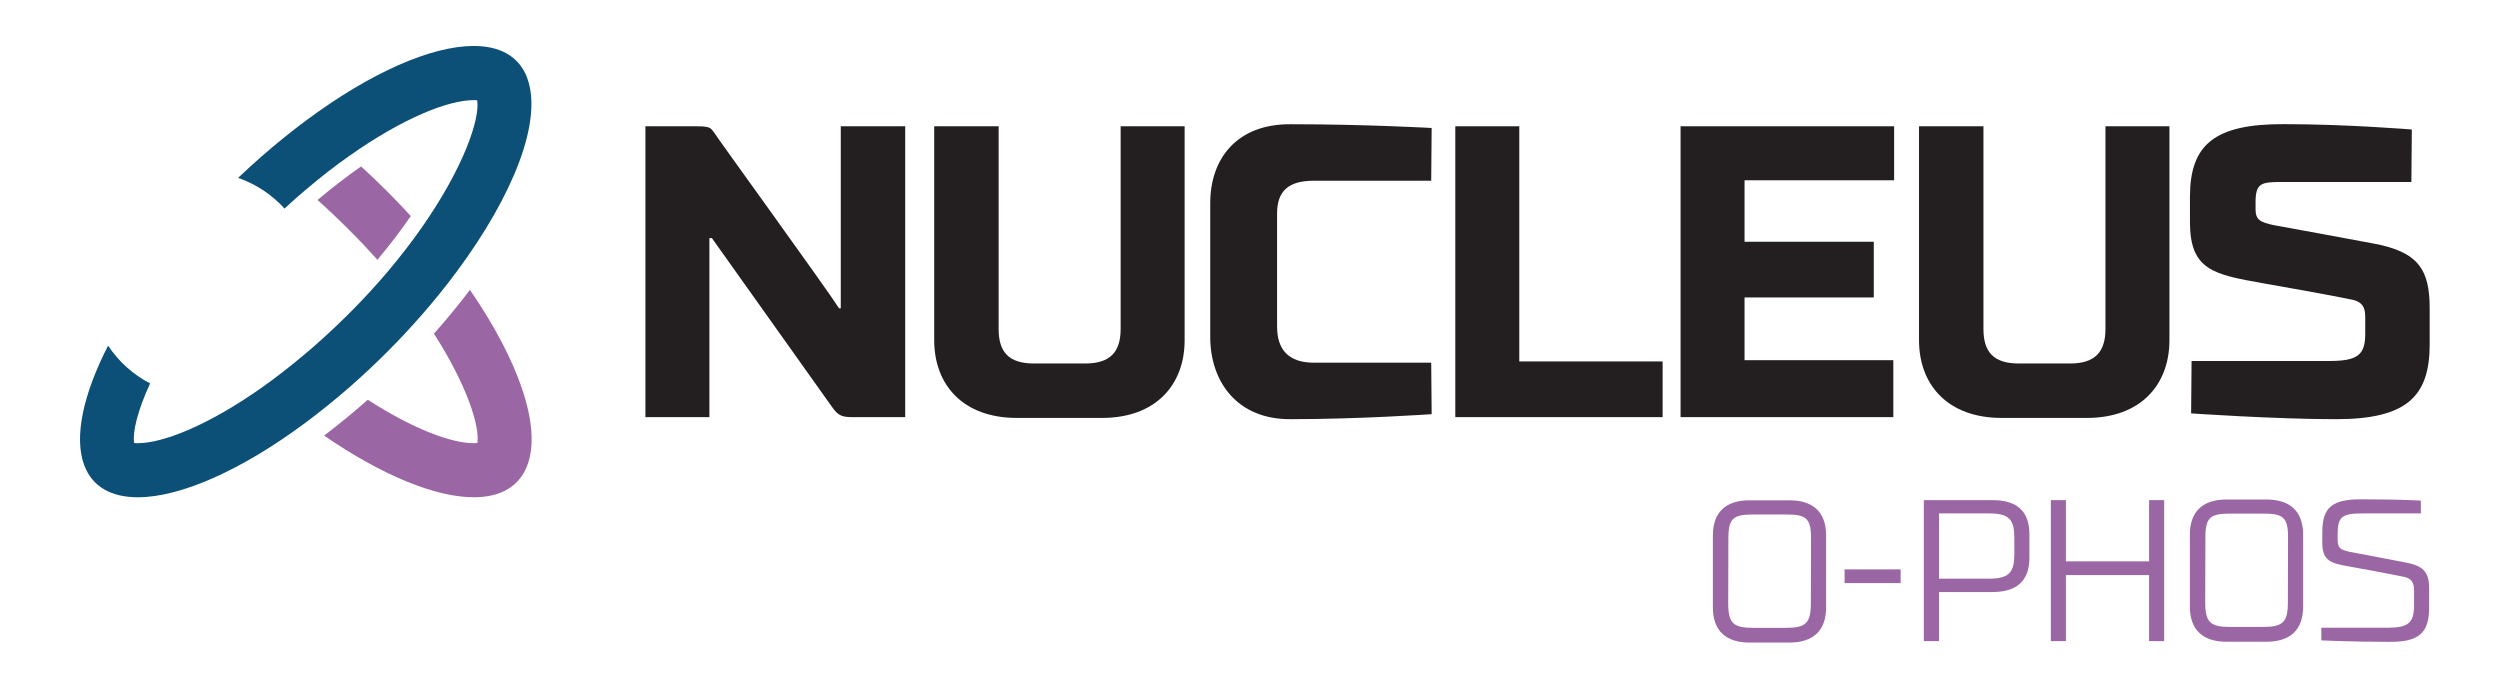
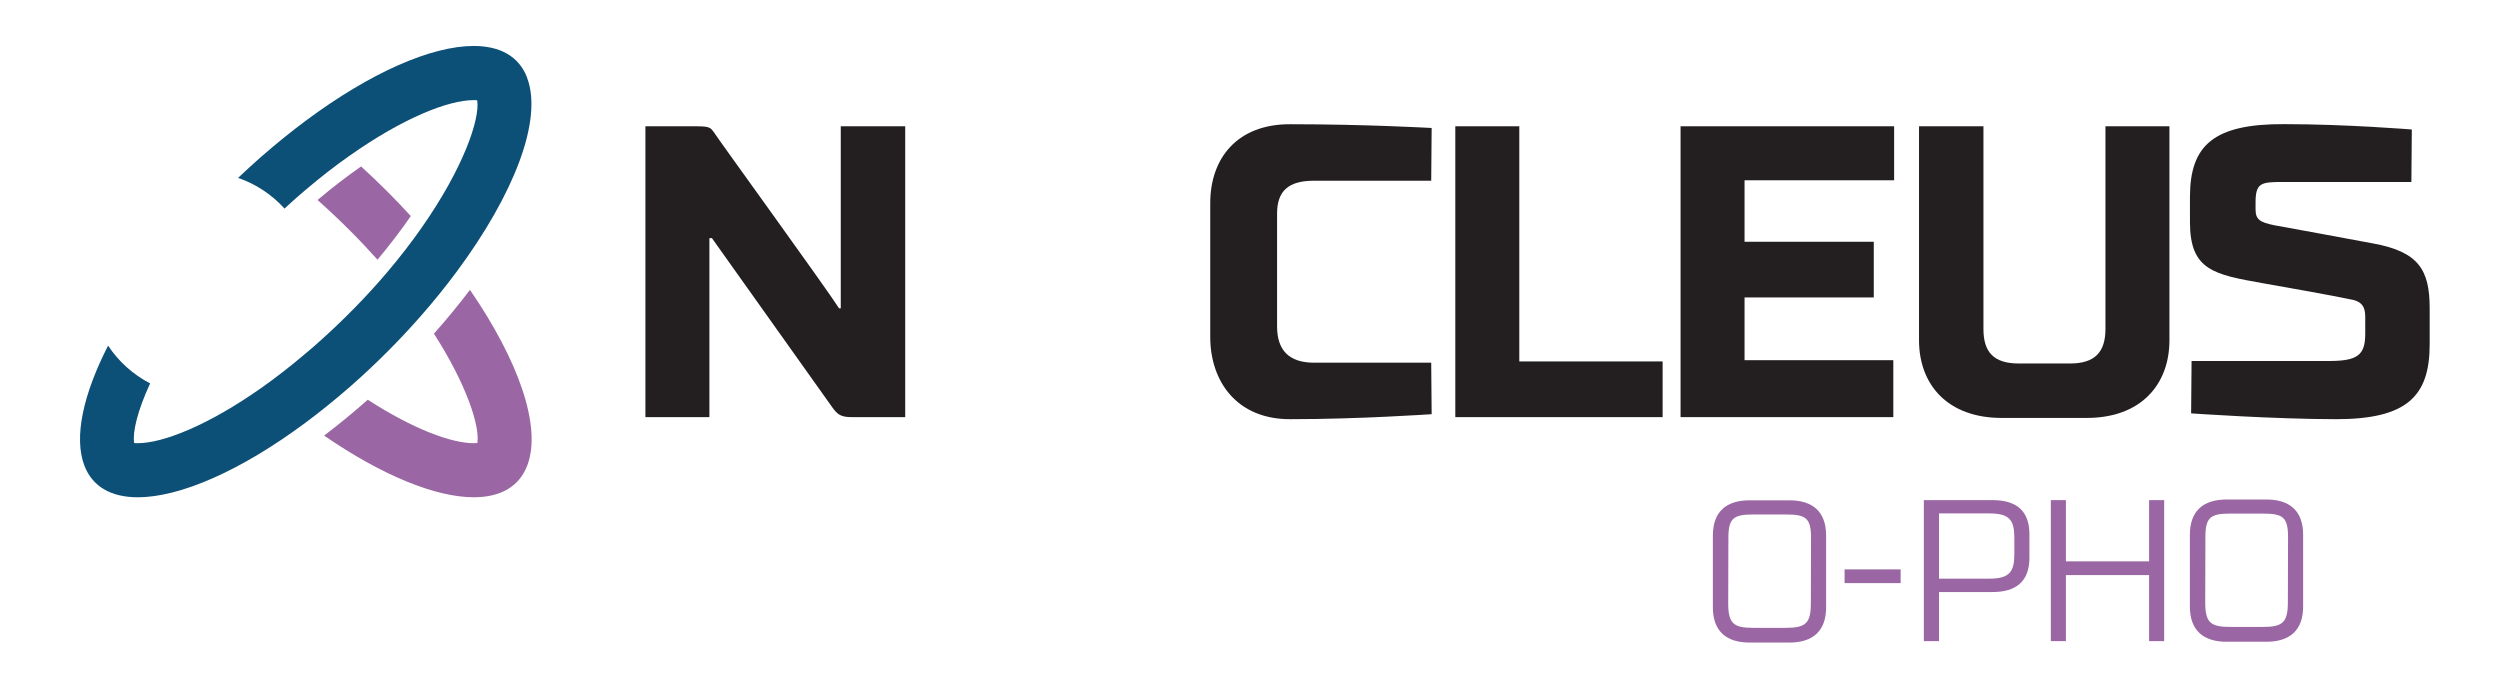
<svg xmlns="http://www.w3.org/2000/svg" id="Layer_1" data-name="Layer 1" viewBox="0 0 280.13 77.7">
  <defs>
    <style>
      .cls-1 {
        fill: #9a67a4;
      }

      .cls-2 {
        fill: #231f20;
      }

      .cls-3 {
        fill: #0c4f77;
      }
    </style>
  </defs>
  <g>
    <path class="cls-2" d="M101.42,46.74h-5.96c-1.26,0-1.63-.28-2.28-1.21l-13.41-18.85h-.28v20.06h-7.17V14.15h5.73c1.58,0,1.58.19,2,.75.23.42,12.71,17.64,13.97,19.65h.19V14.15h7.22v32.59Z" />
-     <path class="cls-2" d="M115.84,40.73h5.77c2.79,0,3.96-1.3,3.96-3.86V14.15h7.17v23.97c0,4.98-3.21,8.71-9.26,8.71h-9.54c-6.05,0-9.26-3.72-9.26-8.71V14.15h7.22v22.72c0,2.56,1.12,3.86,3.96,3.86Z" />
    <path class="cls-2" d="M160.37,20.25h-13.13c-2.84,0-4.14,1.12-4.14,3.68v12.66c0,2.61,1.3,4.05,4.14,4.05h13.13l.05,5.77s-8.1.56-15.78.56c-6.01.05-9.03-4.19-9.03-9.22v-14.99c0-5.03,3.03-8.89,9.03-8.84,8.38,0,15.78.42,15.78.42l-.05,5.91Z" />
    <path class="cls-2" d="M163.07,14.15h7.17v26.35h16.06v6.24h-23.23V14.15Z" />
    <path class="cls-2" d="M188.31,14.15h23.93v6.05h-16.76v6.89h14.48v6.24h-14.48v7.03h16.67v6.38h-23.84V14.15Z" />
    <path class="cls-2" d="M226.19,40.73h5.77c2.79,0,3.96-1.3,3.96-3.86V14.15h7.17v23.97c0,4.98-3.21,8.71-9.26,8.71h-9.54c-6.05,0-9.26-3.72-9.26-8.71V14.15h7.22v22.72c0,2.56,1.12,3.86,3.96,3.86Z" />
    <path class="cls-2" d="M270.2,20.39h-14.48c-2.42,0-2.98.14-2.98,2.33v.74c0,1.16.51,1.44,2.05,1.77,0,0,9.45,1.72,11.13,2.05,5.07.93,6.33,2.93,6.33,7.26v4.05c0,5.82-2.56,8.38-10.48,8.38-6.89,0-16.25-.65-16.25-.65l.05-5.87h15.32c3.16,0,4.14-.56,4.14-3.03v-1.91c0-.93-.23-1.72-1.58-1.95-1.68-.37-8.71-1.63-9.87-1.82-5.49-.98-8.19-1.44-8.19-6.84v-2.84c0-5.82,2.7-8.19,10.57-8.15,6.94,0,14.29.6,14.29.6l-.05,5.87Z" />
  </g>
  <path class="cls-3" d="M59.07,8.71c-.92-2.41-3.05-3.56-5.99-3.56h0c-4.72,0-11.52,2.95-18.81,8.37-1.61,1.2-3.25,2.52-4.89,3.95-.01.01-.02.02-.04.03-.91.8-1.79,1.61-2.66,2.43,2.02.7,3.8,1.89,5.2,3.44.47-.44.96-.87,1.45-1.31.31-.27.62-.53.92-.79,1.68-1.43,3.32-2.7,4.89-3.8,6.06-4.28,11.12-6.25,13.92-6.25.17,0,.31,0,.41.02.33,2.07-1.52,7.57-6.25,14.31-1.1,1.57-2.36,3.21-3.78,4.89-2.31,2.73-5.05,5.55-8.26,8.37-.31.27-.62.53-.93.79-1.68,1.43-3.32,2.7-4.89,3.81-6.06,4.28-11.12,6.25-13.92,6.25-.17,0-.31,0-.41-.02-.19-1.2.36-3.58,1.79-6.68-1.91-.99-3.53-2.45-4.71-4.23-2.78,5.43-3.86,10.26-2.66,13.43.92,2.41,3.05,3.56,5.99,3.56,4.72,0,11.52-2.95,18.81-8.37,1.61-1.2,3.25-2.52,4.89-3.95.01-.01.02-.02.04-.03,2.92-2.56,5.63-5.28,8.05-8.05,1.42-1.62,2.74-3.26,3.95-4.89,6.39-8.61,9.68-17,7.88-21.72Z" />
-   <path class="cls-2" d="M42.29,29.11s0,0,0,0c-1.95-2.2-4.18-4.45-6.72-6.69,0,0,0,0,0,0,2.53,2.25,4.76,4.5,6.71,6.7Z" />
  <path class="cls-1" d="M48.62,37.38c3.71,5.79,5.16,10.4,4.87,12.26-.11.01-.25.02-.41.02-2.48,0-6.73-1.55-11.87-4.87-.14.13-.29.26-.43.38-1.49,1.3-2.98,2.51-4.46,3.64,6.51,4.48,12.5,6.91,16.77,6.91,2.94,0,5.07-1.15,5.99-3.56,1.66-4.35-1-11.8-6.42-19.68-1.25,1.65-2.6,3.29-4.03,4.9Z" />
  <path class="cls-1" d="M42.3,29.1c1.41-1.69,2.66-3.33,3.73-4.89-1.73-1.9-3.6-3.76-5.57-5.56-1.56,1.09-3.2,2.34-4.88,3.76,2.53,2.25,4.76,4.5,6.72,6.69Z" />
  <path class="cls-1" d="M191.93,68.05v-8.04c0-2.66,1.49-3.95,4.11-3.95h4.47c2.62,0,4.11,1.29,4.11,3.95v8.04c0,2.66-1.49,3.95-4.11,3.95h-4.47c-2.62,0-4.11-1.29-4.11-3.95ZM193.67,60.29l-.02,7.31c0,2.26.59,2.75,2.8,2.75h3.66c2.21,0,2.8-.5,2.8-2.75l.02-7.31c0-2.26-.59-2.64-2.8-2.64h-3.66c-2.21,0-2.8.38-2.8,2.64Z" />
  <path class="cls-1" d="M206.69,63.8h6.28v1.54h-6.28v-1.54Z" />
  <path class="cls-1" d="M217.26,71.84h-1.69v-15.8h7.7c2.62,0,4.13,1.15,4.13,3.82v2.64c0,2.66-1.51,3.84-4.13,3.84h-6v5.51ZM225.71,62.09v-1.81c0-1.99-.52-2.75-2.8-2.75h-5.64v7.31h5.64c2.28,0,2.8-.79,2.8-2.75Z" />
  <path class="cls-1" d="M229.8,56.04h1.69v6.86h9.32v-6.86h1.69v15.8h-1.69v-7.4h-9.32v7.4h-1.69v-15.8Z" />
  <path class="cls-1" d="M245.38,67.96v-8.04c0-2.66,1.49-3.95,4.11-3.95h4.47c2.62,0,4.11,1.29,4.11,3.95v8.04c0,2.66-1.49,3.95-4.11,3.95h-4.47c-2.62,0-4.11-1.29-4.11-3.95ZM247.12,60.19l-.02,7.31c0,2.26.59,2.75,2.8,2.75h3.66c2.21,0,2.8-.5,2.8-2.75l.02-7.31c0-2.26-.59-2.64-2.8-2.64h-3.66c-2.21,0-2.8.38-2.8,2.64Z" />
-   <path class="cls-1" d="M271.26,57.53h-6.57c-2.23,0-2.75.36-2.75,2.26v.68c0,.93.27,1.13,1.42,1.38,0,0,4.7.88,6.3,1.2,1.76.34,2.53.99,2.53,2.82v2.21c0,2.82-1.13,3.88-4.49,3.84-4.2,0-7.59-.16-7.59-.16v-1.42h7.43c2.37,0,2.96-.59,2.96-2.55v-1.63c0-.86-.25-1.38-1.29-1.56-1.65-.34-4.99-.95-6.12-1.15-1.87-.34-2.87-.59-2.87-2.6v-1.24c0-2.82,1.17-3.7,4.52-3.66,4.2,0,6.52.14,6.52.14v1.44Z" />
</svg>